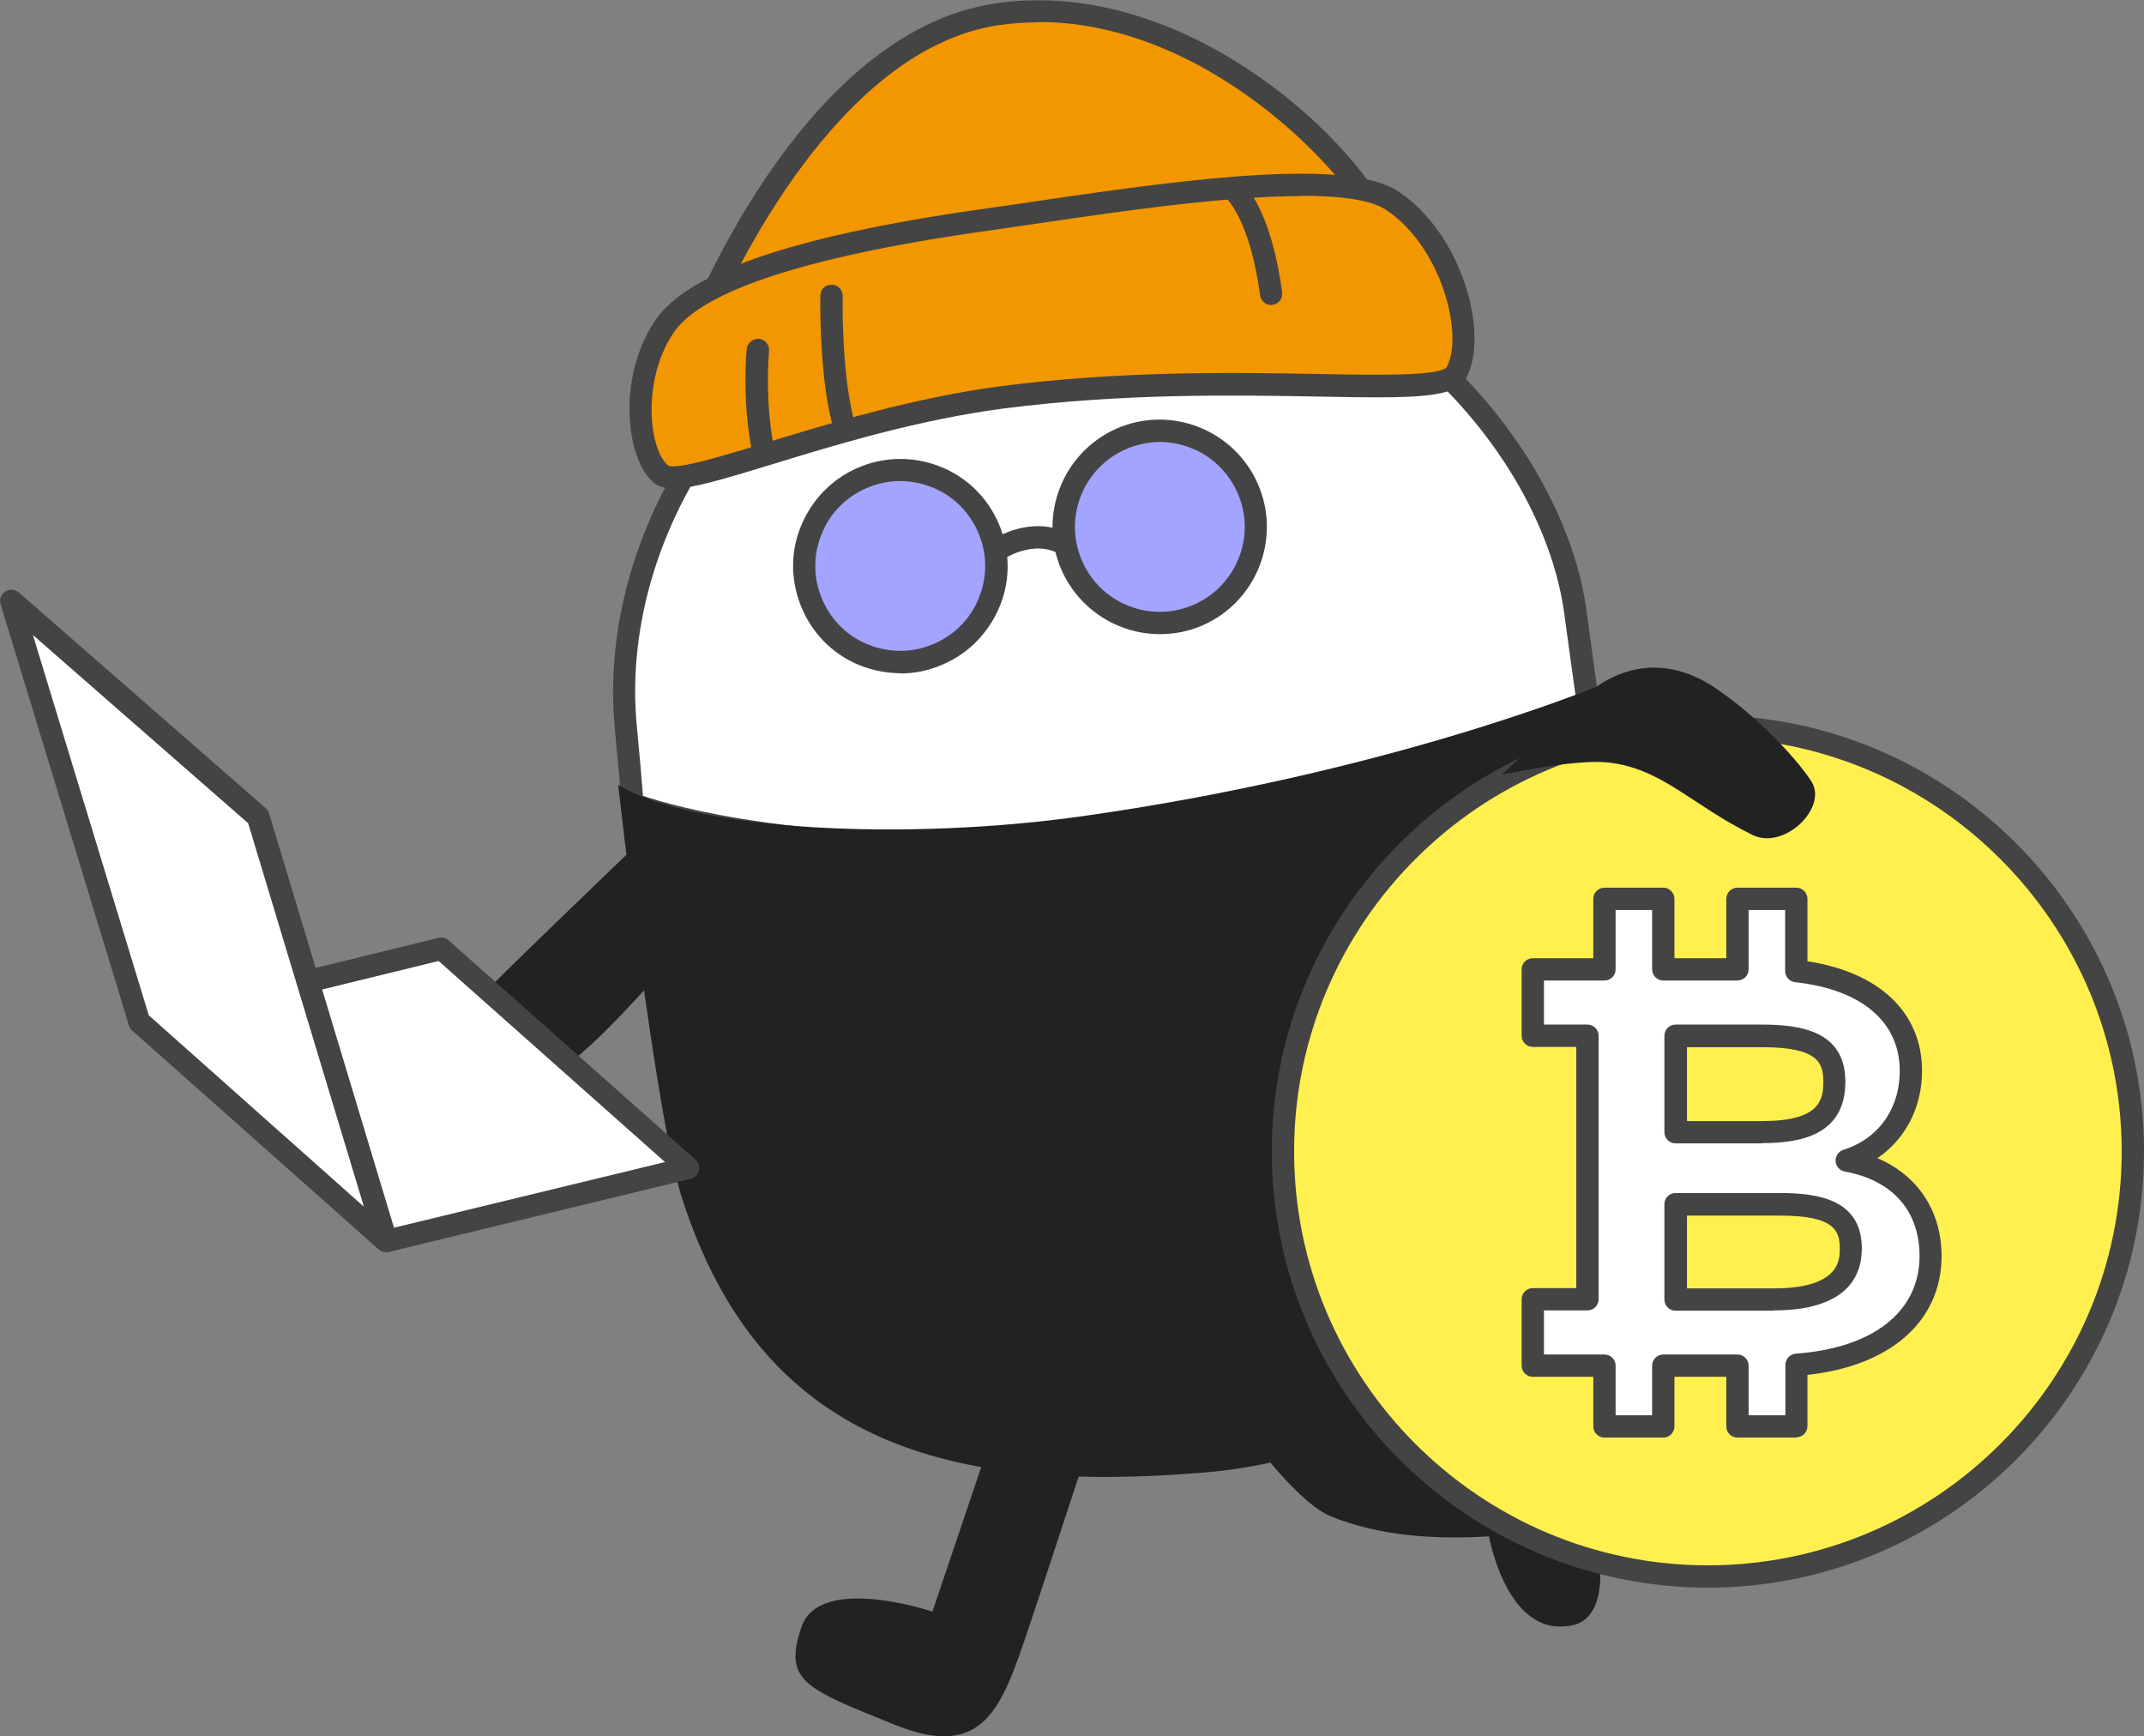
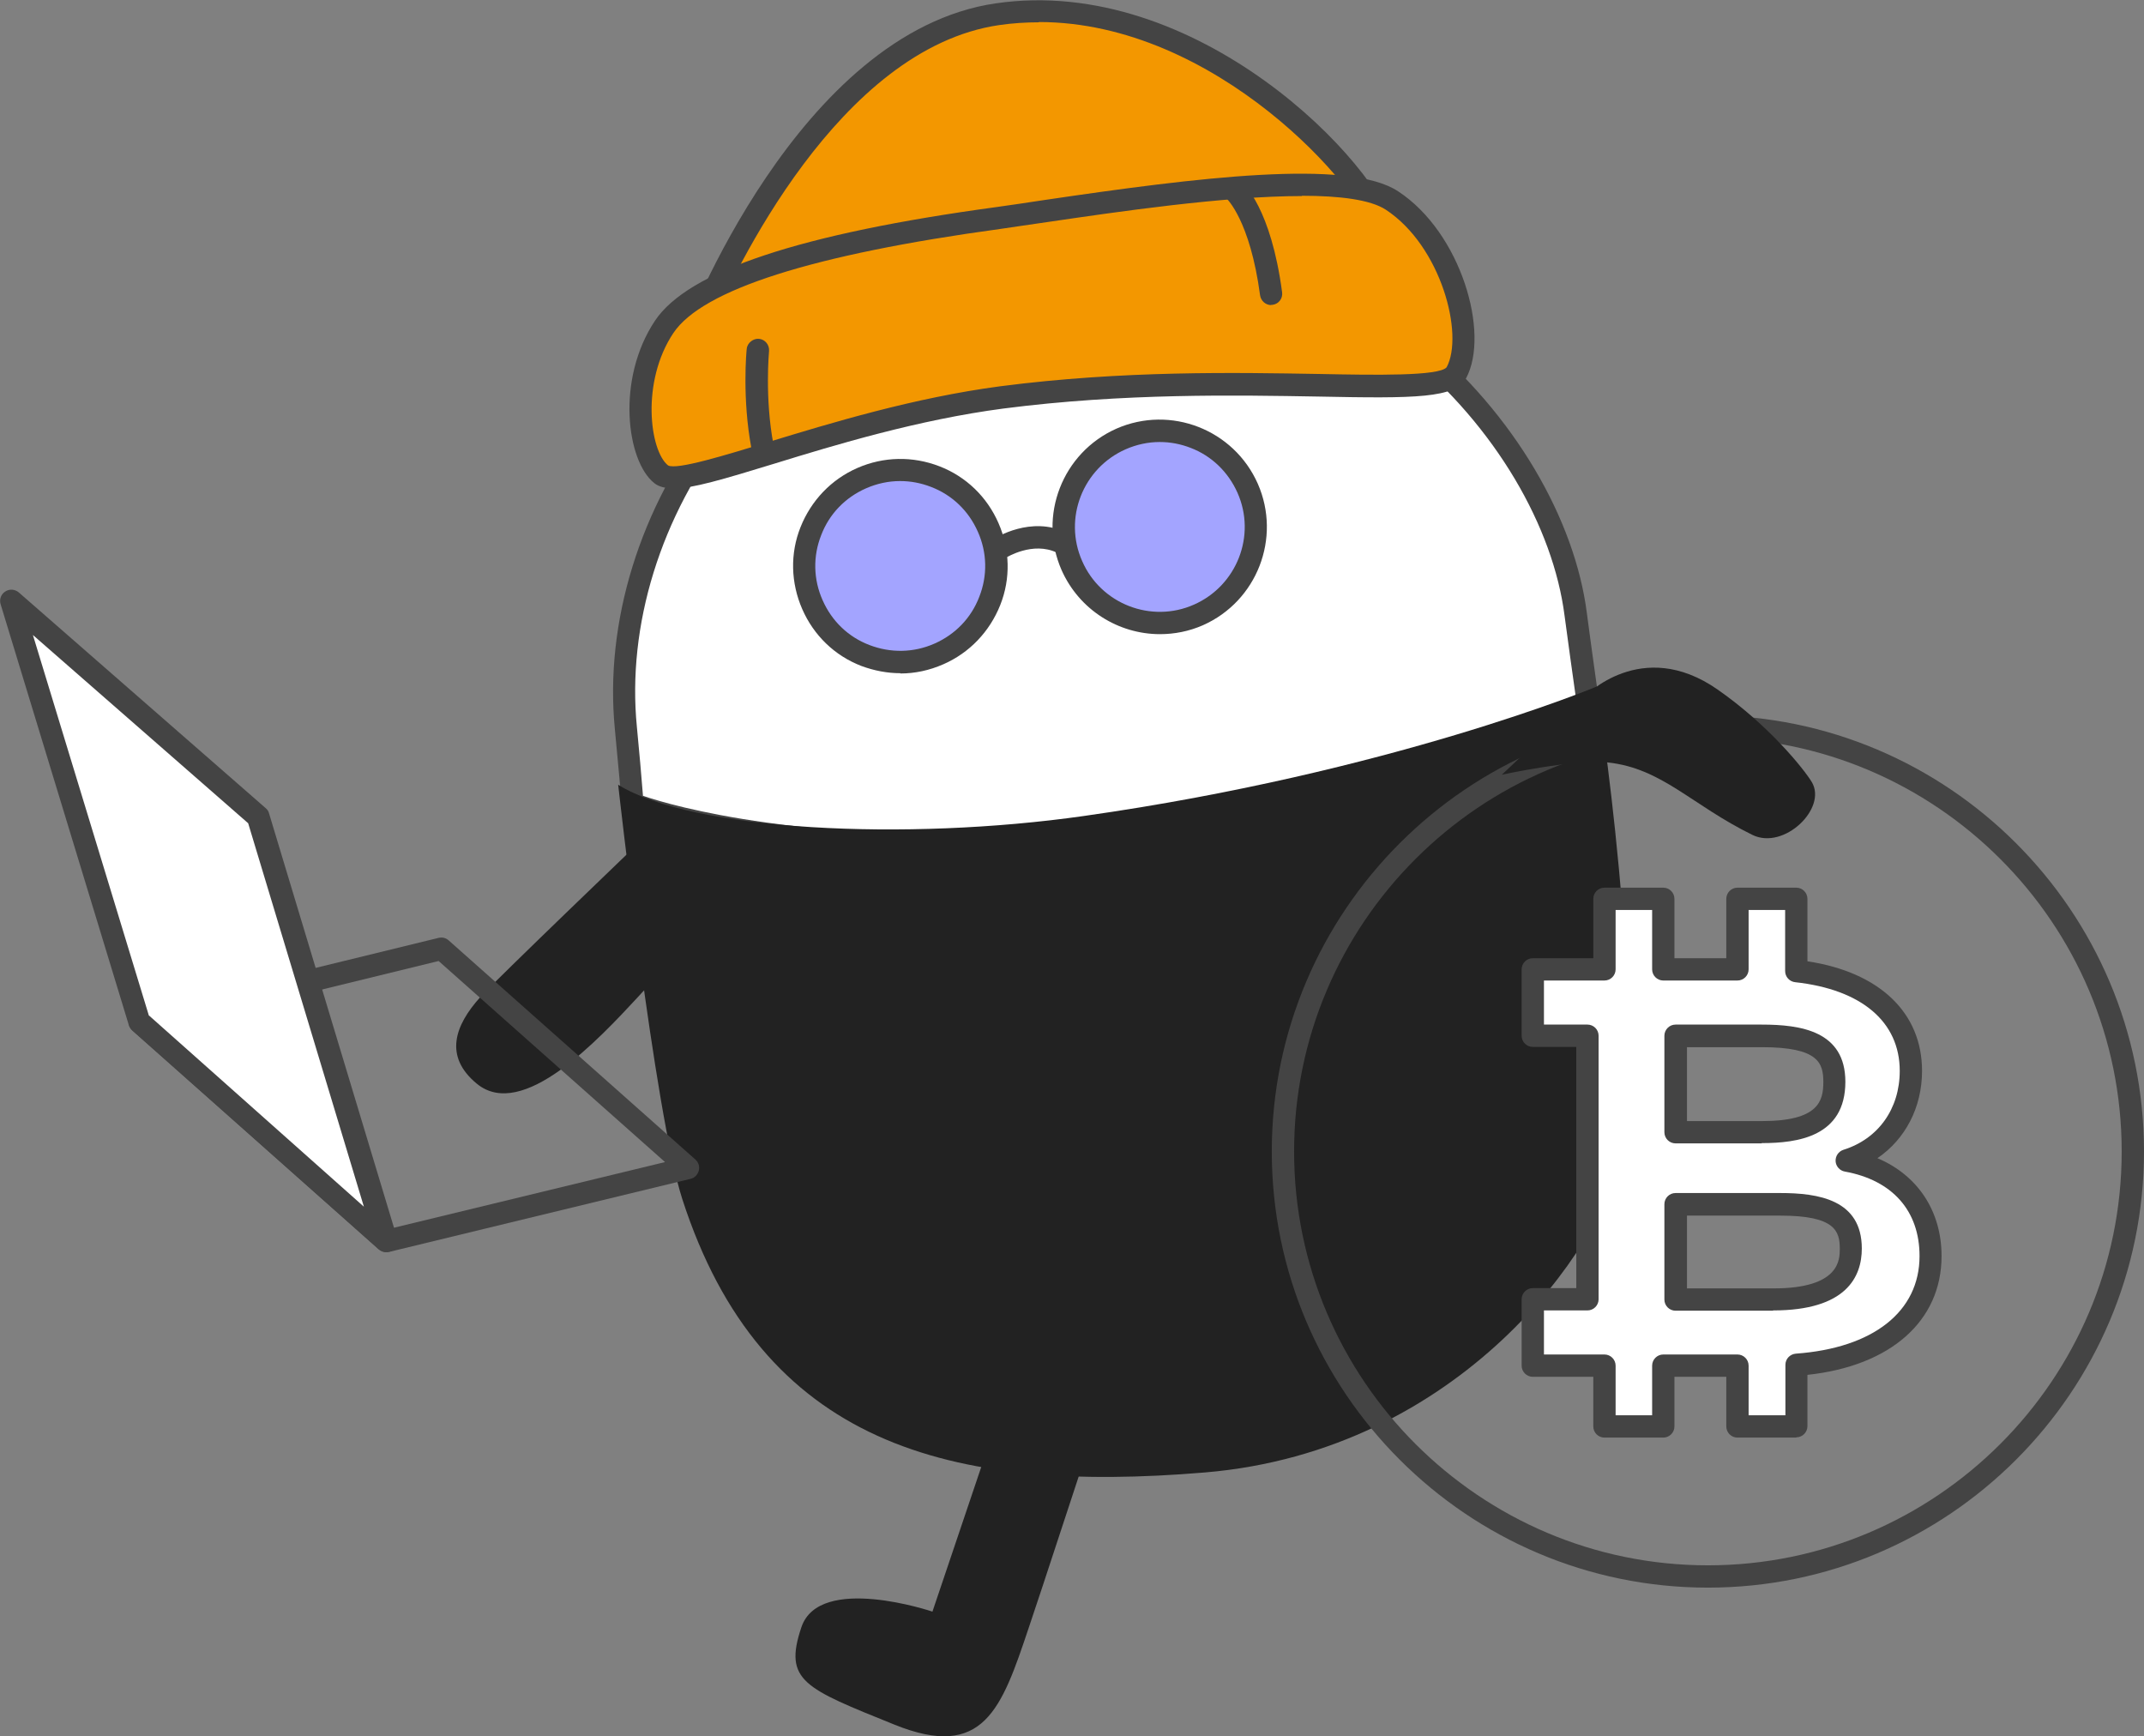
<svg xmlns="http://www.w3.org/2000/svg" id="_レイヤー_2" viewBox="0 0 76.89 62.26">
  <rect x="0" y="0" width="76.89" height="62.26" fill="#808080" stroke="none" />
  <defs>
    <style>.cls-1{fill:#444;}.cls-2{fill:#444;}.cls-3{fill:#fff050;}.cls-4{fill:#f39700;}.cls-5{fill:#fff;}.cls-6{fill:#a3a4ff;}.cls-7{fill:#222;}</style>
  </defs>
  <g id="TOP">
    <g id="_メンバー紹介">
      <g id="_レイヤー_2-2">
-         <path class="cls-7" d="M45.16,51.96c.87,1.09,1.83,2.11,2.56,2.41,1.74.72,3.82.84,5.68.72,0,0,.65,3.74,3.03,3.18.86-.2,1.03-1.3.94-2.16-.09-.86-.88-3.74-1.56-4.39-.33-.31-1.88-.47-2.87-.2-.54.15-2.52.06-3.99-.94" />
        <path class="cls-5" d="M56.52,22.03c-.84-6.64-8.48-14.77-18.89-13.45-10.41,1.32-15.89,10.23-15.17,17.51.09.91.24,2.74.24,2.74,0,0,4.76,1.94,15.21,1.42,7.12-.36,19.06-5.01,19.06-5.01,0,0-.3-2.12-.44-3.21Z" />
        <path class="cls-2" d="M34.38,30.74c-7.96,0-11.66-1.47-11.83-1.54l-.23-.09-.02-.24s-.16-1.82-.25-2.73c-.74-7.59,4.98-16.61,15.52-17.95,10.73-1.35,18.49,7.12,19.34,13.8h0c.14,1.08.44,3.2.44,3.2l.05.31-.3.12c-.49.19-12.08,4.68-19.18,5.04-1.26.06-2.44.09-3.54.09ZM23.07,28.54c1.05.36,5.85,1.76,14.81,1.31,6.35-.32,16.75-4.16,18.63-4.87-.09-.63-.29-2.07-.4-2.9-.81-6.35-8.22-14.4-18.45-13.1-10.07,1.28-15.53,9.86-14.82,17.08.07.71.18,1.95.22,2.49Z" />
        <path class="cls-7" d="M57.26,24.62s-7.39,3.08-18.39,4.64c-6.39.91-14.06.53-16.7-1.12,0,0,1.31,11.8,2.3,14.86,2.84,8.78,9.55,10.57,18.74,9.8,9.19-.77,14.26-8.14,14.86-11.22,1.04-5.29-.81-16.97-.81-16.97Z" />
        <path class="cls-7" d="M27.16,30.98s-2.87,3.25-4.28,4.77-4.14,4.46-5.78,3.11c-1.19-.98-.79-2.09.12-3.1.55-.61,5.86-5.7,5.86-5.7" />
        <circle class="cls-7" cx="34.38" cy="19.69" r="1.09" />
        <circle class="cls-7" cx="39.98" cy="18.98" r="1.09" />
        <path class="cls-7" d="M35.87,50.59l-2.43,7.2s-4.05-1.37-4.7.56c-.65,1.93.12,2.19,3.33,3.49,3.21,1.3,3.85-.57,4.82-3.46.55-1.62,1.72-5.24,2.41-7.28" />
        <circle class="cls-6" cx="32.29" cy="20.3" r="3.45" />
        <path class="cls-1" d="M32.29,24.14c-.47,0-.94-.09-1.4-.26-.96-.37-1.71-1.1-2.12-2.04-.41-.94-.44-1.99-.06-2.94s1.1-1.71,2.04-2.12c.94-.41,1.98-.43,2.94-.06.96.37,1.71,1.1,2.12,2.04h0c.41.94.44,1.99.06,2.94s-1.1,1.71-2.04,2.12c-.5.22-1.02.33-1.54.33ZM32.28,17.25c-.42,0-.83.09-1.22.26-.75.33-1.32.92-1.61,1.68-.3.76-.28,1.59.05,2.33.33.75.92,1.32,1.68,1.61.76.29,1.58.28,2.33-.05.75-.33,1.32-.92,1.61-1.68.3-.76.28-1.59-.05-2.33h0c-.33-.75-.92-1.32-1.68-1.61-.36-.14-.73-.21-1.11-.21Z" />
        <circle class="cls-6" cx="41.59" cy="18.89" r="3.45" />
        <path class="cls-1" d="M41.6,22.74c-1.48,0-2.89-.86-3.53-2.3-.85-1.94.03-4.21,1.97-5.07,1.94-.85,4.21.03,5.07,1.98.85,1.94-.03,4.21-1.97,5.07-.5.22-1.03.32-1.54.32ZM41.59,15.85c-.42,0-.83.09-1.22.26-1.54.68-2.24,2.48-1.56,4.01.67,1.54,2.48,2.24,4.01,1.56,1.54-.68,2.24-2.48,1.56-4.01-.33-.74-.92-1.32-1.68-1.61-.36-.14-.73-.21-1.11-.21Z" />
        <path class="cls-1" d="M35.87,20.05c-.13,0-.26-.06-.34-.18-.12-.19-.07-.43.12-.55.05-.03,1.32-.84,2.6-.22.2.1.28.34.19.53-.1.2-.34.28-.53.19-.87-.42-1.81.17-1.82.17-.07.04-.14.06-.21.06Z" />
        <path class="cls-4" d="M24.81,12.27S28.84,1.52,35.77.51c7.16-1.05,13.38,5.77,13.93,7.97s-22.9,3.91-24.88,3.8Z" />
        <path class="cls-1" d="M25,12.68c-.09,0-.16,0-.21,0-.13,0-.24-.07-.31-.18s-.08-.24-.04-.36c.17-.45,4.19-10.99,11.27-12.02,7.21-1.05,13.73,5.7,14.37,8.27.04.16.04.42-.18.68-1.84,2.23-22.18,3.61-24.91,3.61ZM37.26.8c-.47,0-.95.03-1.43.1-5.74.84-9.51,8.83-10.42,10.98,4.43-.03,23.24-1.83,23.9-3.36-.45-1.75-5.71-7.73-12.05-7.73Z" />
        <path class="cls-4" d="M23.82,11.72c-1.28,1.91-.94,4.62-.11,5.28s6.27-1.98,12.22-2.75c8.48-1.1,15.7.23,16.29-.88.77-1.43-.21-4.8-2.31-6.18-2.09-1.38-10.47.12-14.1.62s-10.46,1.6-12,3.91Z" />
        <path class="cls-1" d="M24.14,17.51c-.3,0-.52-.06-.68-.19-.99-.79-1.37-3.72.03-5.82h0c1.19-1.78,5.2-3.12,12.28-4.08.49-.07,1.06-.15,1.7-.25,5.43-.8,10.89-1.49,12.67-.31,2.26,1.48,3.3,5.09,2.44,6.7-.39.72-1.82.73-5.29.66-2.94-.05-6.97-.13-11.31.43-3.04.4-6.02,1.3-8.19,1.97-1.86.57-2.97.9-3.65.9ZM46.69,7.03c-2.79,0-6.65.57-9.11.93-.64.09-1.22.18-1.71.25-6.74.92-10.68,2.18-11.72,3.73h0c-1.17,1.75-.85,4.23-.19,4.75.31.17,2.06-.37,3.6-.84,2.2-.67,5.21-1.59,8.32-2,4.4-.57,8.46-.49,11.43-.44,2.01.04,4.3.08,4.57-.24.63-1.17-.19-4.34-2.18-5.65-.55-.36-1.65-.5-3.01-.5ZM23.82,11.72h0,0Z" />
        <path class="cls-4" d="M27.18,12.55s-.17,1.71.17,3.47" />
        <path class="cls-1" d="M27.34,16.42c-.19,0-.36-.13-.39-.33-.34-1.8-.18-3.51-.17-3.58.02-.22.24-.38.44-.36.22.02.38.22.36.44,0,.02-.16,1.67.16,3.36.04.22-.1.43-.32.47-.02,0-.05,0-.07,0Z" />
        <path class="cls-4" d="M29.82,10.62s-.06,2.59.39,4.4" />
-         <path class="cls-1" d="M30.21,15.42c-.18,0-.34-.12-.39-.31-.45-1.85-.4-4.4-.4-4.51,0-.22.16-.39.41-.39.22,0,.4.19.39.41,0,.03-.05,2.56.37,4.3.05.21-.08.43-.29.48-.03,0-.06.01-.09.01Z" />
-         <path class="cls-4" d="M44.25,6.81s.95.78,1.34,3.73" />
        <path class="cls-1" d="M45.59,10.94c-.2,0-.37-.15-.4-.35-.36-2.7-1.2-3.47-1.21-3.48-.16-.15-.18-.4-.04-.56.14-.17.39-.19.56-.05.11.09,1.08.97,1.48,3.98.03.22-.12.42-.34.45-.02,0-.04,0-.05,0Z" />
-         <circle class="cls-3" cx="61.25" cy="41.29" r="15.24" />
        <path class="cls-1" d="M61.25,56.93c-8.62,0-15.64-7.02-15.64-15.64s7.02-15.64,15.64-15.64,15.64,7.02,15.64,15.64-7.02,15.64-15.64,15.64ZM61.25,26.45c-8.18,0-14.84,6.66-14.84,14.84s6.66,14.84,14.84,14.84,14.84-6.66,14.84-14.84-6.66-14.84-14.84-14.84Z" />
        <path class="cls-7" d="M53.86,27.78s2.63-.57,3.8-.44c1.95.21,2.99,1.52,5.19,2.6,1.13.55,2.68-.95,2.13-1.89-.28-.47-1.55-2.05-3.39-3.33-2.72-1.89-4.75.25-4.75.25" />
        <path class="cls-5" d="M69.23,45.05c0-1.61-.93-3.05-3-3.43,1.41-.44,2.3-1.69,2.3-3.22,0-1.94-1.49-3.29-4.11-3.57v-2.59h-2.11v2.53h-2.66v-2.53h-2.11v2.53h-2.57v2.38h1.96v9.45h-1.96v2.38h2.57v2.18h2.11v-2.18h2.66v2.18h2.11v-2.21c2.98-.21,4.81-1.7,4.81-3.9ZM60.1,37.15h3.09c1.91,0,2.6.51,2.6,1.65s-.69,1.8-2.6,1.8h-3.09v-3.46ZM63.59,46.6h-3.5v-3.42h3.75c1.77,0,2.53.44,2.53,1.59s-.76,1.82-2.78,1.82Z" />
        <path class="cls-1" d="M64.42,51.55h-2.11c-.22,0-.4-.18-.4-.4v-1.78h-1.86v1.78c0,.22-.18.4-.4.4h-2.11c-.22,0-.4-.18-.4-.4v-1.78h-2.17c-.22,0-.4-.18-.4-.4v-2.38c0-.22.18-.4.4-.4h1.56v-8.65h-1.56c-.22,0-.4-.18-.4-.4v-2.38c0-.22.18-.4.4-.4h2.17v-2.13c0-.22.18-.4.4-.4h2.11c.22,0,.4.18.4.4v2.13h1.86v-2.13c0-.22.18-.4.4-.4h2.11c.22,0,.4.18.4.4v2.24c2.58.39,4.11,1.84,4.11,3.93,0,1.31-.6,2.45-1.6,3.13,1.44.61,2.3,1.89,2.3,3.51,0,2.33-1.83,3.94-4.81,4.26v1.84c0,.22-.18.4-.4.4ZM62.72,50.75h1.31v-1.81c0-.21.16-.38.37-.4,2.78-.2,4.44-1.51,4.44-3.5,0-1.62-.97-2.72-2.68-3.03-.18-.03-.32-.19-.33-.37-.01-.18.1-.35.28-.41,1.25-.39,2.02-1.47,2.02-2.83,0-1.76-1.37-2.92-3.75-3.18-.2-.02-.36-.19-.36-.4v-2.19h-1.31v2.13c0,.22-.18.4-.4.4h-2.66c-.22,0-.4-.18-.4-.4v-2.13h-1.31v2.13c0,.22-.18.4-.4.4h-2.17v1.58h1.56c.22,0,.4.18.4.4v9.45c0,.22-.18.4-.4.4h-1.56v1.58h2.17c.22,0,.4.18.4.4v1.78h1.31v-1.78c0-.22.18-.4.4-.4h2.66c.22,0,.4.18.4.4v1.78ZM63.59,47h-3.5c-.22,0-.4-.18-.4-.4v-3.42c0-.22.18-.4.4-.4h3.75c1.36,0,2.93.23,2.93,1.99,0,1.01-.55,2.22-3.18,2.22ZM60.5,46.2h3.1c2.38,0,2.38-1.03,2.38-1.42,0-.63-.16-1.19-2.13-1.19h-3.35v2.62ZM63.18,41h-3.09c-.22,0-.4-.18-.4-.4v-3.46c0-.22.18-.4.4-.4h3.09c1.4,0,3,.23,3,2.05,0,1.97-1.71,2.2-3,2.2ZM60.5,40.2h2.69c2.03,0,2.2-.72,2.2-1.4s-.17-1.25-2.2-1.25h-2.69v2.66Z" />
-         <polygon class="cls-5" points="24.68 41.89 13.86 44.5 5.02 36.67 15.83 34.03 24.68 41.89" />
        <path class="cls-2" d="M13.86,44.9c-.1,0-.19-.04-.27-.1l-8.84-7.84c-.11-.1-.16-.25-.12-.4.04-.14.15-.26.29-.29l10.81-2.64c.13-.03.26,0,.36.09l8.85,7.86c.11.1.16.25.12.4-.04.14-.15.26-.29.29l-10.81,2.62s-.06.01-.09.01ZM5.86,36.87l8.12,7.19,9.87-2.39-8.12-7.21-9.86,2.41Z" />
        <polygon class="cls-5" points="13.85 44.5 9.26 29.29 .4 21.54 5 36.64 13.85 44.5" />
        <path class="cls-2" d="M13.85,44.9c-.1,0-.19-.03-.27-.1l-8.84-7.86c-.05-.05-.1-.11-.12-.18L.02,21.66c-.05-.17.02-.36.17-.45.15-.1.35-.08.48.03l8.86,7.74c.06.05.1.11.12.19l4.59,15.22c.05.17-.02.36-.17.45-.07.04-.14.06-.22.06ZM5.35,36.42l7.7,6.85-4.15-13.75-7.72-6.75,4.16,13.65Z" />
      </g>
    </g>
  </g>
</svg>